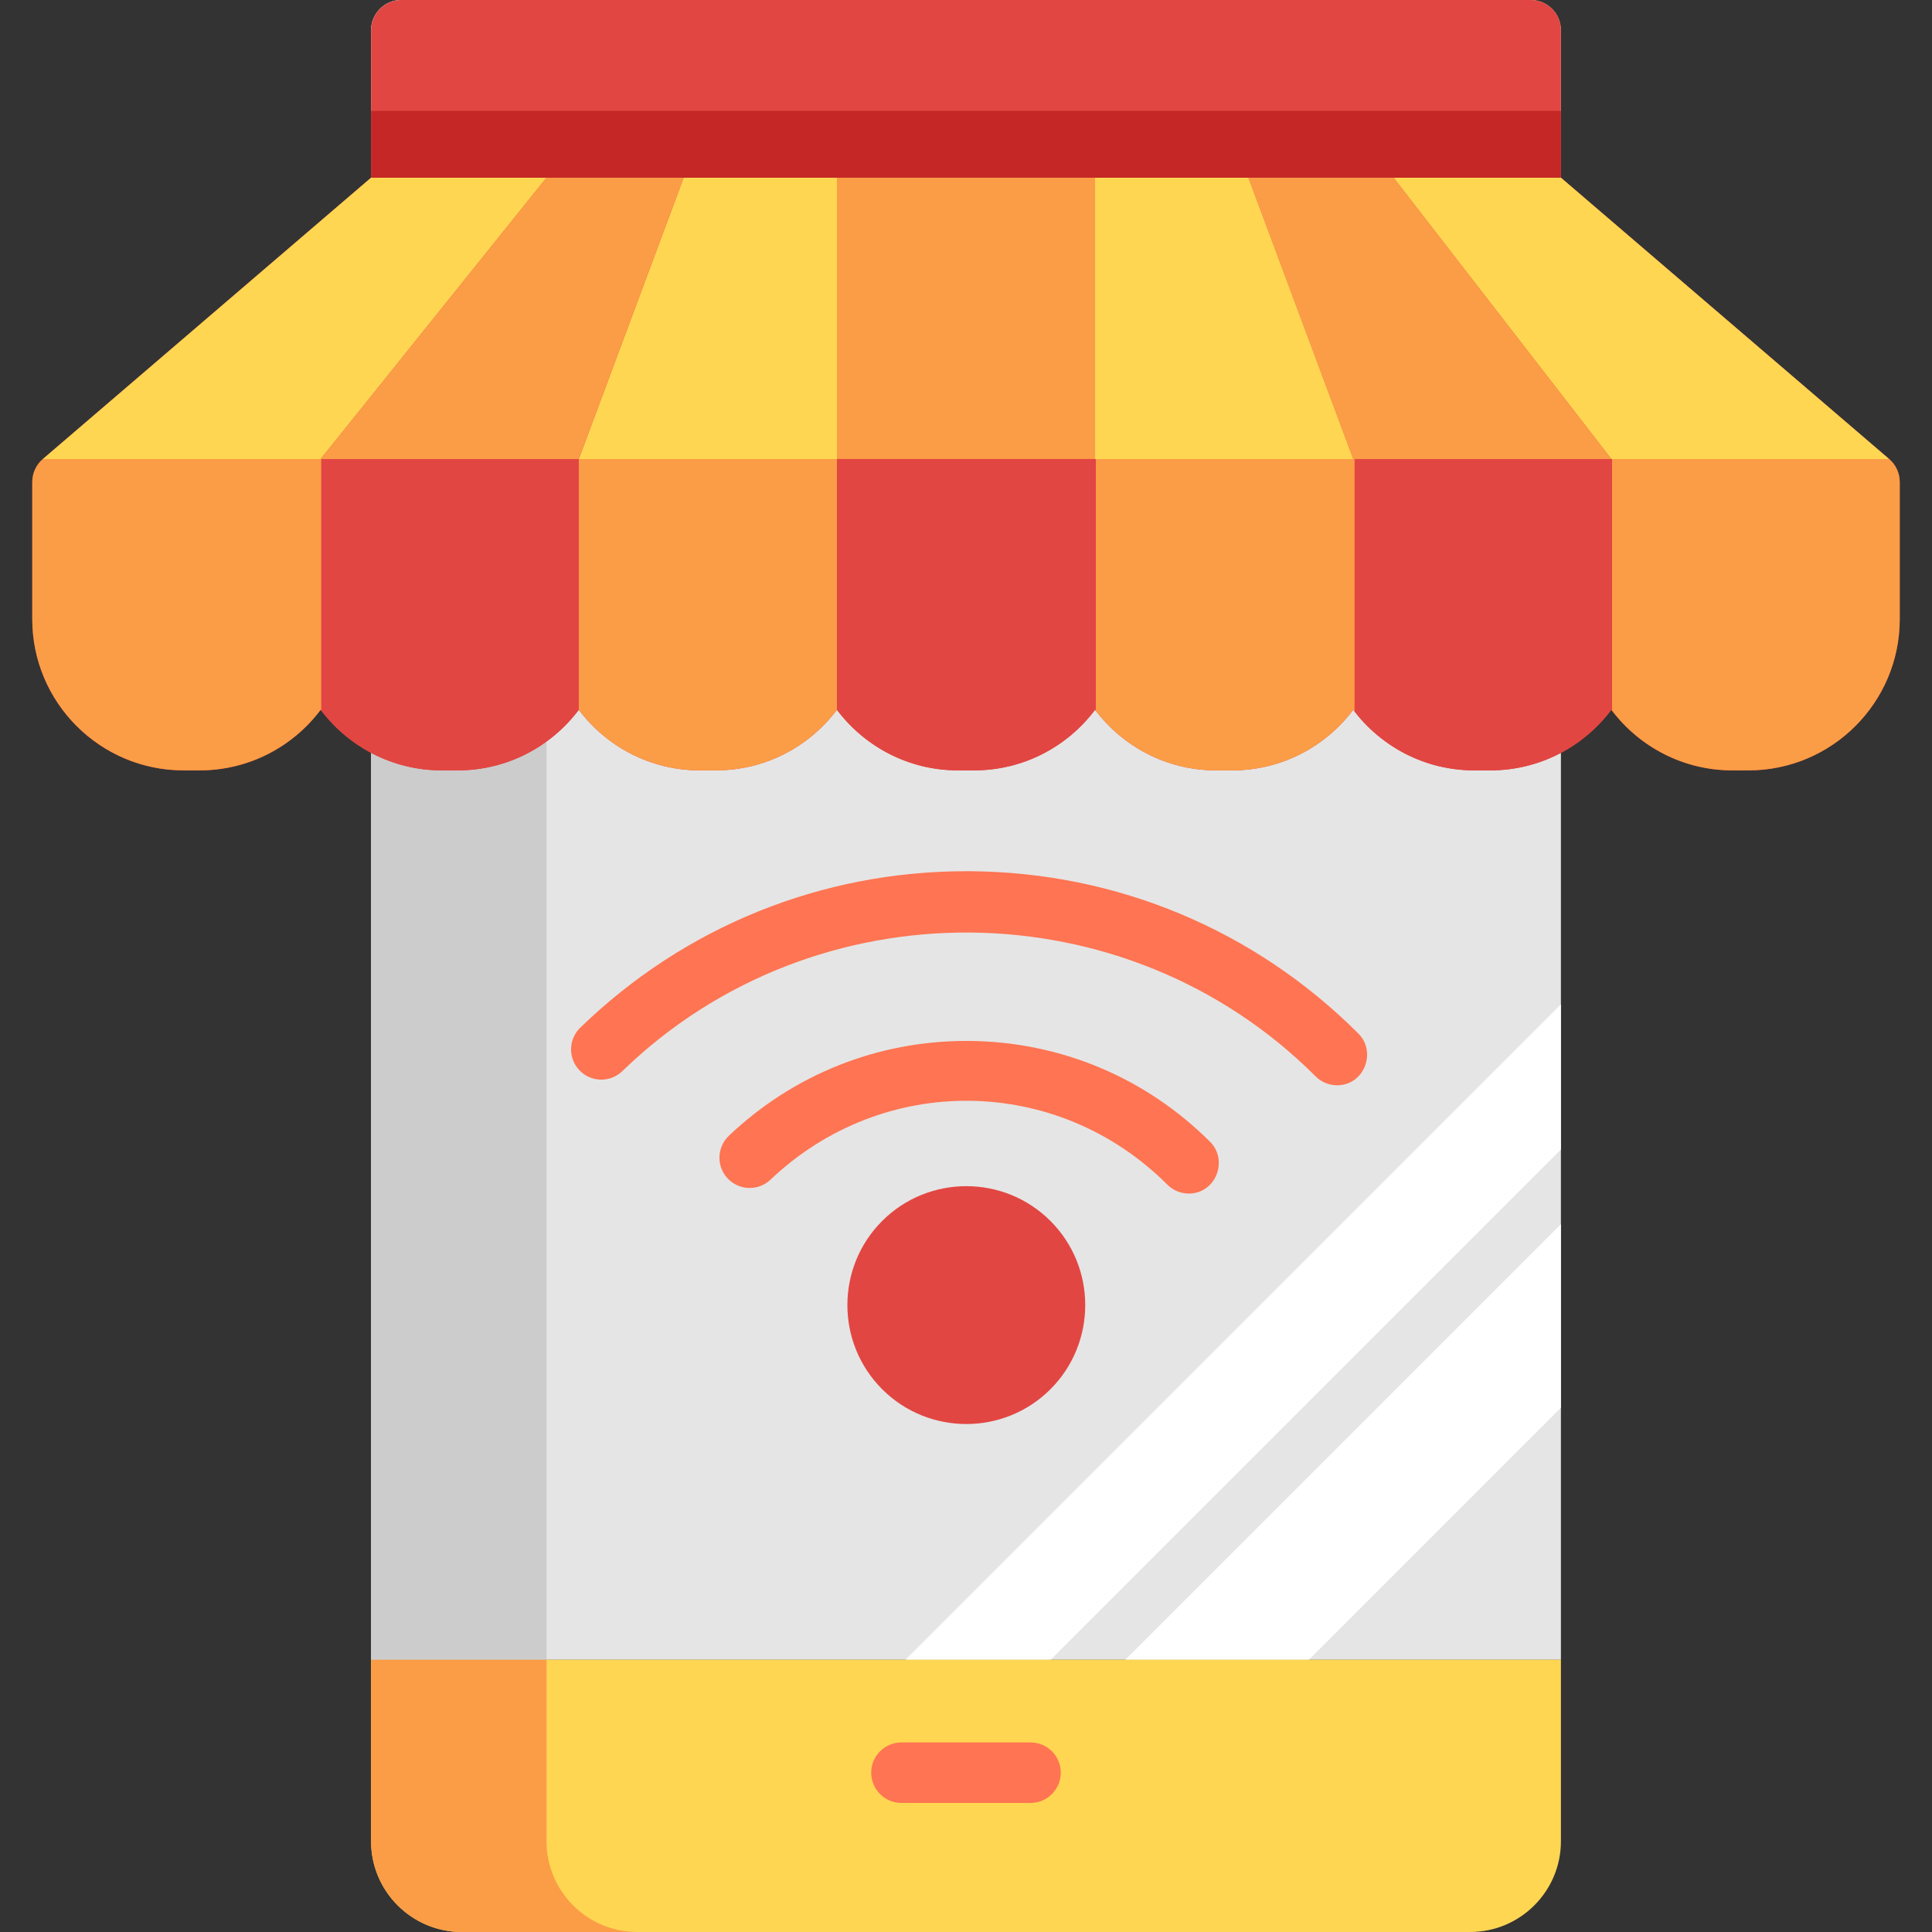
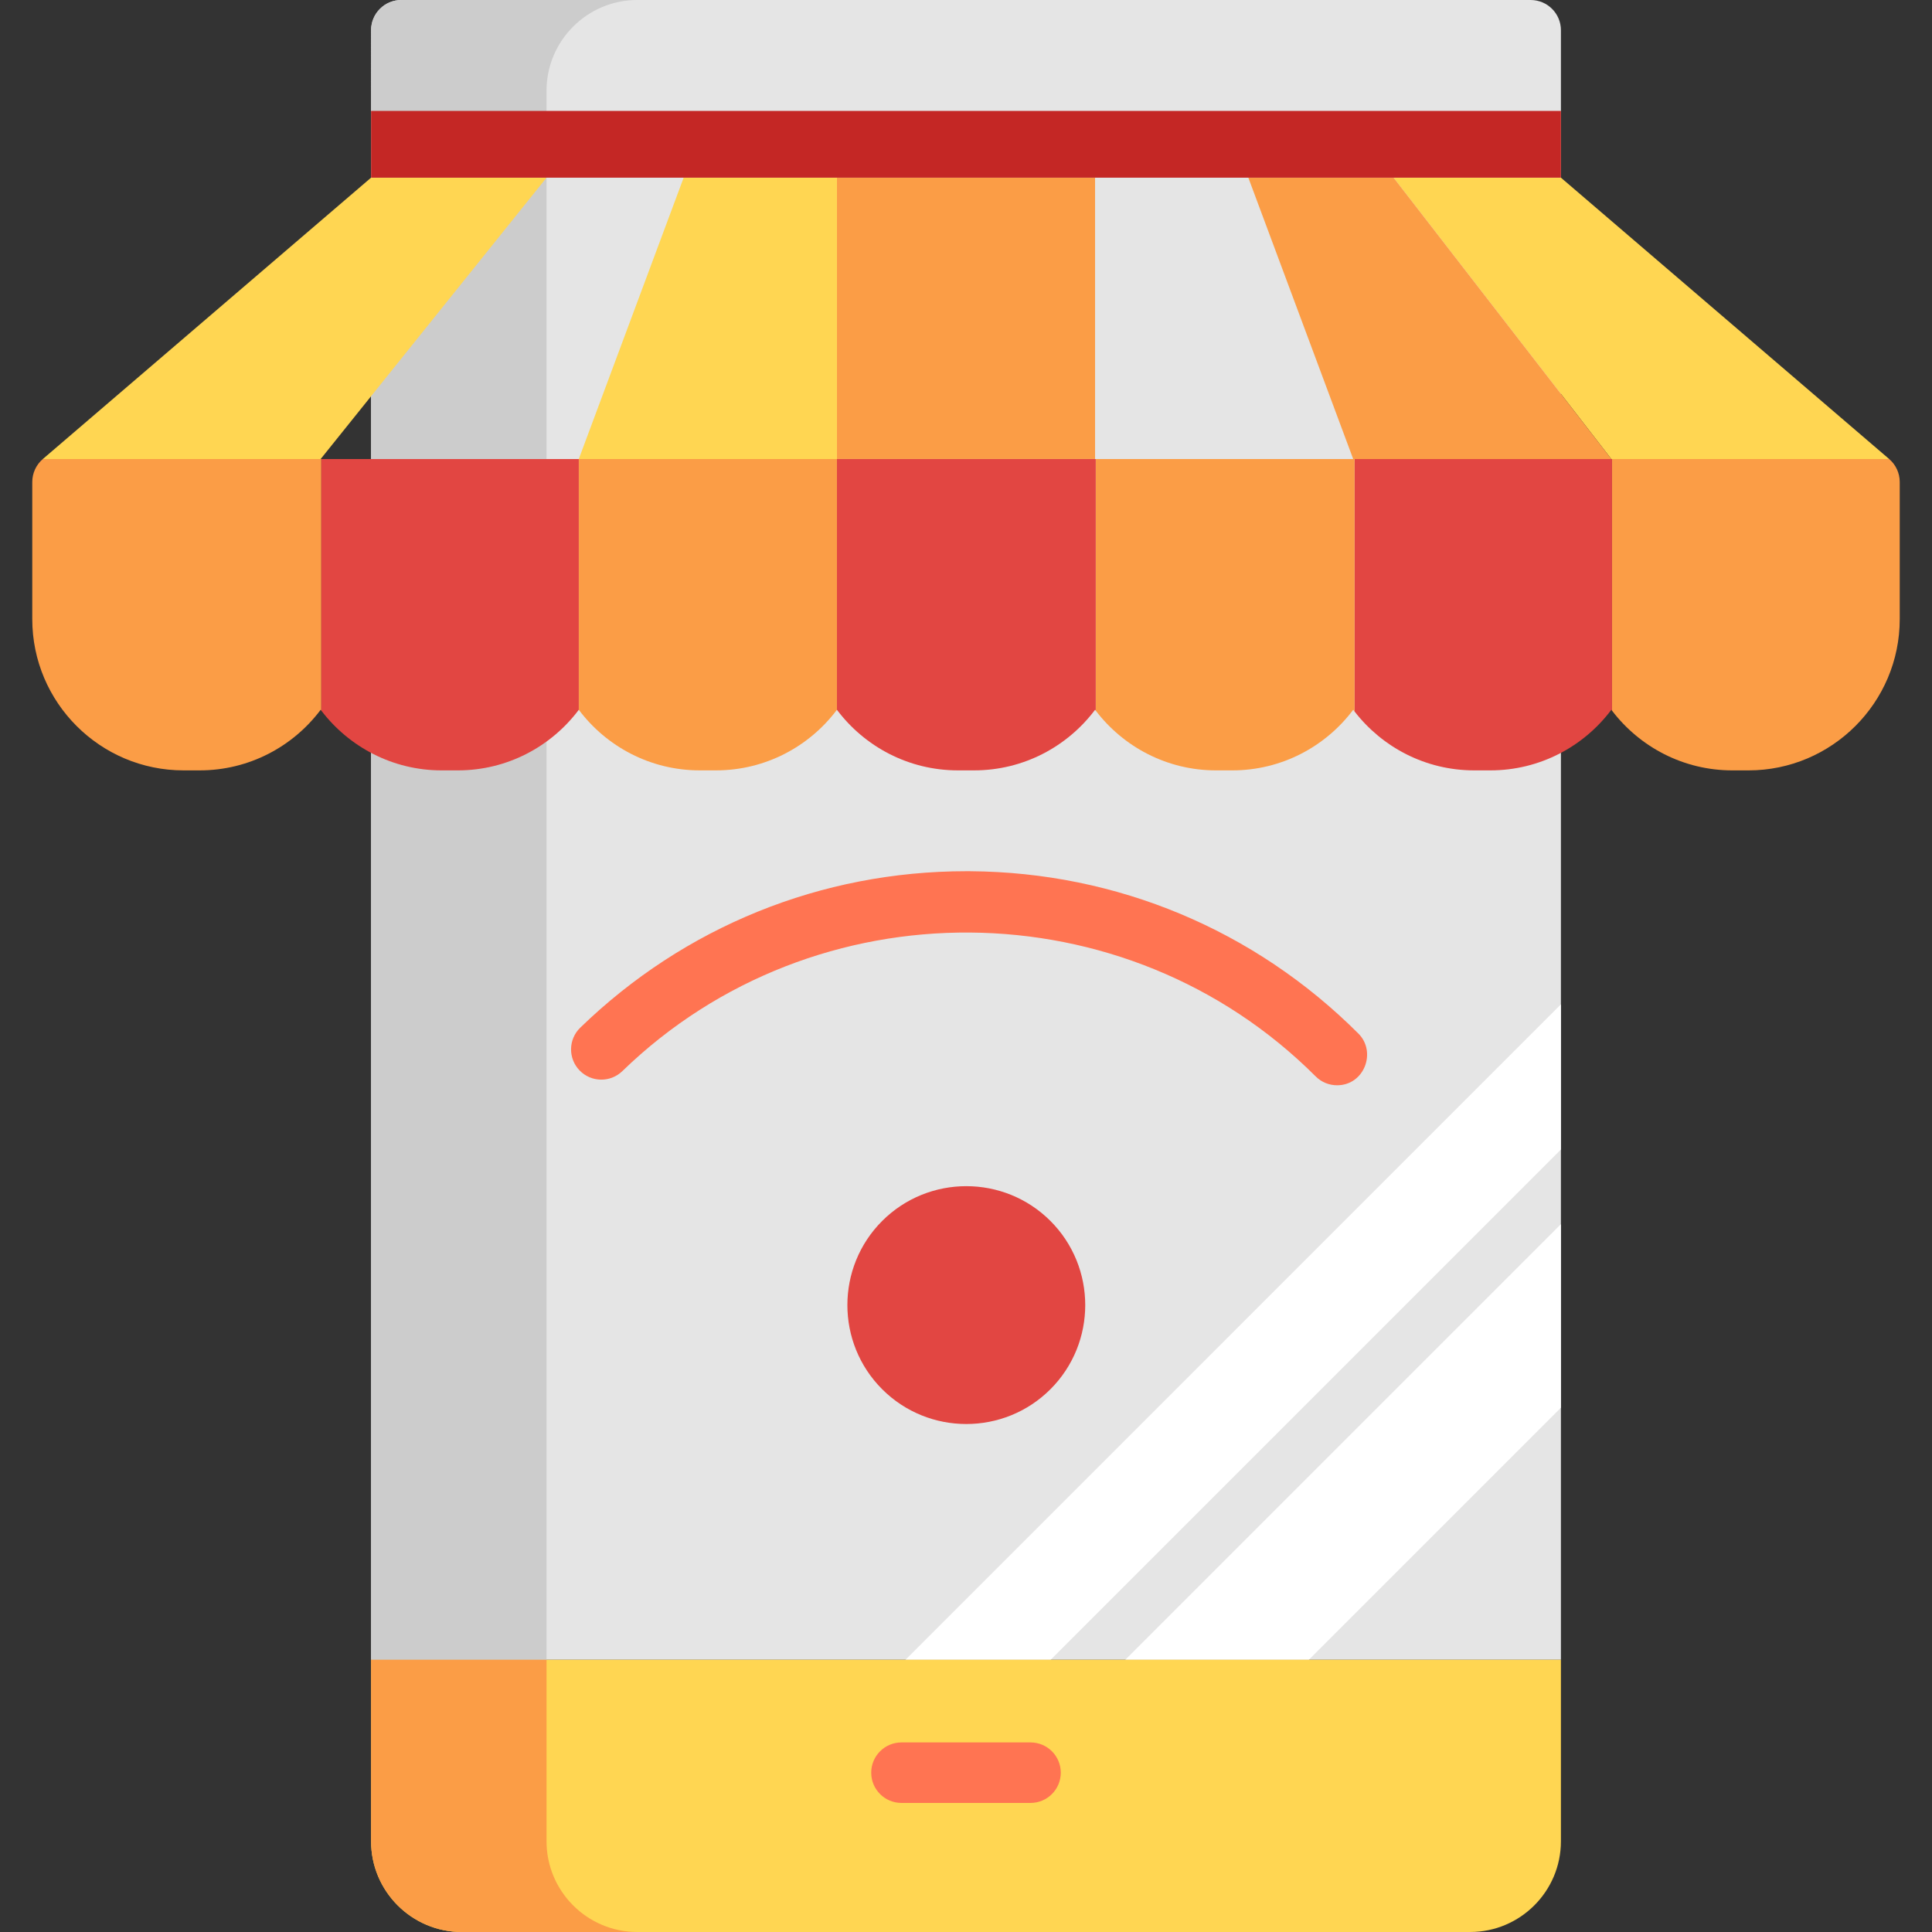
<svg xmlns="http://www.w3.org/2000/svg" version="1.1" id="Layer_1" viewBox="0 0 512 512" xml:space="preserve">
  <rect x="0" y="0" width="512" height="512" fill="#333333" stroke="none" />
  <path style="fill:#E5E5E5;" d="M413.662,8.017c0-4.427-3.589-8.017-8.017-8.017h-299.29c-4.427,0-8.017,3.589-8.017,8.017V439.85  h315.324V8.017z" />
  <g>
    <polygon style="fill:#FFFFFF;" points="239.967,439.85 278.447,439.85 413.662,304.635 413.662,266.154  " />
    <polygon style="fill:#FFFFFF;" points="346.856,439.85 413.662,373.044 413.662,324.409 298.221,439.85  " />
  </g>
  <path style="fill:#FFD652;" d="M98.338,439.85v48.1c0,13.262,10.789,24.05,24.05,24.05h267.223c13.261,0,24.05-10.788,24.05-24.05  v-48.1H98.338z" />
  <path style="fill:#CCCCCC;" d="M168.885,0h-62.53c-4.427,0-8.017,3.589-8.017,8.017V439.85h46.497V24.05  C144.835,10.788,155.624,0,168.885,0z" />
  <path style="fill:#FB9D46;" d="M144.835,487.95v-48.1H98.338v48.1c0,13.262,10.789,24.05,24.05,24.05h46.497  C155.624,512,144.835,501.212,144.835,487.95z" />
-   <path style="fill:#E24642;" d="M500.649,121.646l-86.988-74.562V8.017c0-4.427-3.588-8.017-8.017-8.017h-299.29  c-4.428,0-8.017,3.589-8.017,8.017v39.068l-86.988,74.561c-1.777,1.523-2.799,3.748-2.799,6.087v36.342  c0,22.103,17.981,40.083,40.084,40.083h4.276c13.097,0,24.747-6.314,32.067-16.058c7.32,9.744,18.97,16.058,32.067,16.058h4.276  c13.097,0,24.747-6.314,32.067-16.058c7.32,9.744,18.97,16.058,32.067,16.058h4.276c13.097,0,24.747-6.314,32.067-16.058  c7.32,9.744,18.97,16.058,32.067,16.058h4.276c13.097,0,24.747-6.314,32.067-16.058c7.32,9.744,18.97,16.058,32.067,16.058h4.276  c13.097,0,24.747-6.314,32.067-16.058c7.32,9.744,18.97,16.058,32.067,16.058h4.276c13.097,0,24.747-6.314,32.067-16.058  c7.32,9.744,18.97,16.058,32.067,16.058h4.276c22.103,0,40.083-17.981,40.083-40.083v-36.342  C503.449,125.393,502.426,123.169,500.649,121.646z" />
  <path style="fill:#FB9D46;" d="M11.351,121.646c-1.777,1.522-2.799,3.746-2.799,6.086v36.342c0,22.103,17.981,40.083,40.084,40.083  h4.276c13.097,0,24.747-6.314,32.067-16.058c0.058,0.076,0.121,0.148,0.179,0.223v-66.678H11.351z" />
  <path style="fill:#E24642;" d="M85.156,121.646v66.678c7.329,9.615,18.894,15.835,31.888,15.835h4.276  c13.097,0,24.747-6.314,32.067-16.058v-66.454H85.156z" />
  <path style="fill:#FB9D46;" d="M500.649,121.646h-73.448v66.678c7.328,9.615,18.894,15.835,31.888,15.835h4.276  c22.103,0,40.083-17.981,40.083-40.083v-36.342C503.449,125.393,502.426,123.169,500.649,121.646z" />
  <path style="fill:#E24642;" d="M358.97,121.646v66.901c7.338,9.485,18.819,15.611,31.711,15.611h4.276  c13.097,0,24.747-6.314,32.067-16.058c0.058,0.076,0.121,0.148,0.178,0.223v-66.678H358.97z" />
  <path style="fill:#FB9D46;" d="M290.383,121.646v66.678c7.328,9.615,18.894,15.835,31.888,15.835h4.276  c13.097,0,24.747-6.314,32.067-16.058c0.114,0.153,0.239,0.296,0.356,0.447v-66.901H290.383z" />
  <path style="fill:#E24642;" d="M221.795,121.646v66.454c7.32,9.744,18.97,16.058,32.067,16.058h4.276  c13.097,0,24.747-6.314,32.067-16.058c0.058,0.076,0.121,0.148,0.178,0.223v-66.678H221.795z" />
  <path style="fill:#FB9D46;" d="M153.386,121.646v66.454c7.32,9.744,18.97,16.058,32.067,16.058h4.276  c13.097,0,24.747-6.314,32.067-16.058v-66.454H153.386z" />
  <g>
    <polygon style="fill:#FFD652;" points="11.351,121.646 84.977,121.646 144.835,47.085 98.338,47.085  " />
    <polygon style="fill:#FFD652;" points="500.649,121.646 413.662,47.085 369.303,47.085 427.023,121.646  " />
  </g>
  <polygon style="fill:#FB9D46;" points="369.303,47.085 330.823,47.085 358.614,121.646 427.023,121.646 " />
-   <polygon style="fill:#FFD652;" points="290.205,47.085 290.205,121.646 358.614,121.646 330.823,47.085 " />
  <rect x="221.795" y="47.085" style="fill:#FB9D46;" width="68.409" height="74.555" />
  <polygon style="fill:#FFD652;" points="153.386,121.646 221.795,121.646 221.795,47.085 181.177,47.085 " />
-   <polygon style="fill:#FB9D46;" points="84.977,121.646 153.386,121.646 181.177,47.085 144.835,47.085 " />
  <rect x="98.338" y="29.395" style="fill:#C42725;" width="315.324" height="17.69" />
  <g>
    <path style="fill:#FF7452;" d="M273.102,477.795h-34.205c-4.428,0-8.017-3.589-8.017-8.017s3.588-8.017,8.017-8.017h34.205   c4.428,0,8.017,3.589,8.017,8.017S277.531,477.795,273.102,477.795z" />
    <path style="fill:#FF7452;" d="M354.338,287.609c-2.052,0-4.103-0.782-5.669-2.348c-50.285-50.285-132.707-50.915-183.732-1.408   c-3.179,3.084-8.254,3.006-11.336-0.171c-3.084-3.178-3.007-8.253,0.171-11.336c27.584-26.763,63.879-41.466,102.301-41.466   c0.355,0,0.705,0.001,1.061,0.003c38.859,0.274,75.391,15.559,102.872,43.039C364.842,278.759,361.585,287.609,354.338,287.609z" />
-     <path style="fill:#FF7452;" d="M315.035,316.299c-2.051,0-4.103-0.782-5.669-2.348c-29.123-29.124-75.318-29.709-105.165-1.332   c-3.207,3.051-8.282,2.923-11.335-0.286c-3.051-3.209-2.922-8.284,0.286-11.335c17.078-16.237,39.393-25.141,62.941-25.141   c0.362,0,0.723,0.002,1.085,0.006c23.993,0.278,46.555,9.777,63.526,26.749C325.54,307.449,322.283,316.299,315.035,316.299z" />
  </g>
  <path style="fill:#E24642;" d="M278.378,323.567c-12.294-12.294-32.299-12.294-44.593,0c-0.001,0-0.001,0-0.001,0  c-12.293,12.294-12.293,32.299,0.001,44.593c6.147,6.147,14.222,9.22,22.296,9.22c8.074,0,16.15-3.073,22.297-9.22  C290.673,355.866,290.673,335.861,278.378,323.567z" />
</svg>